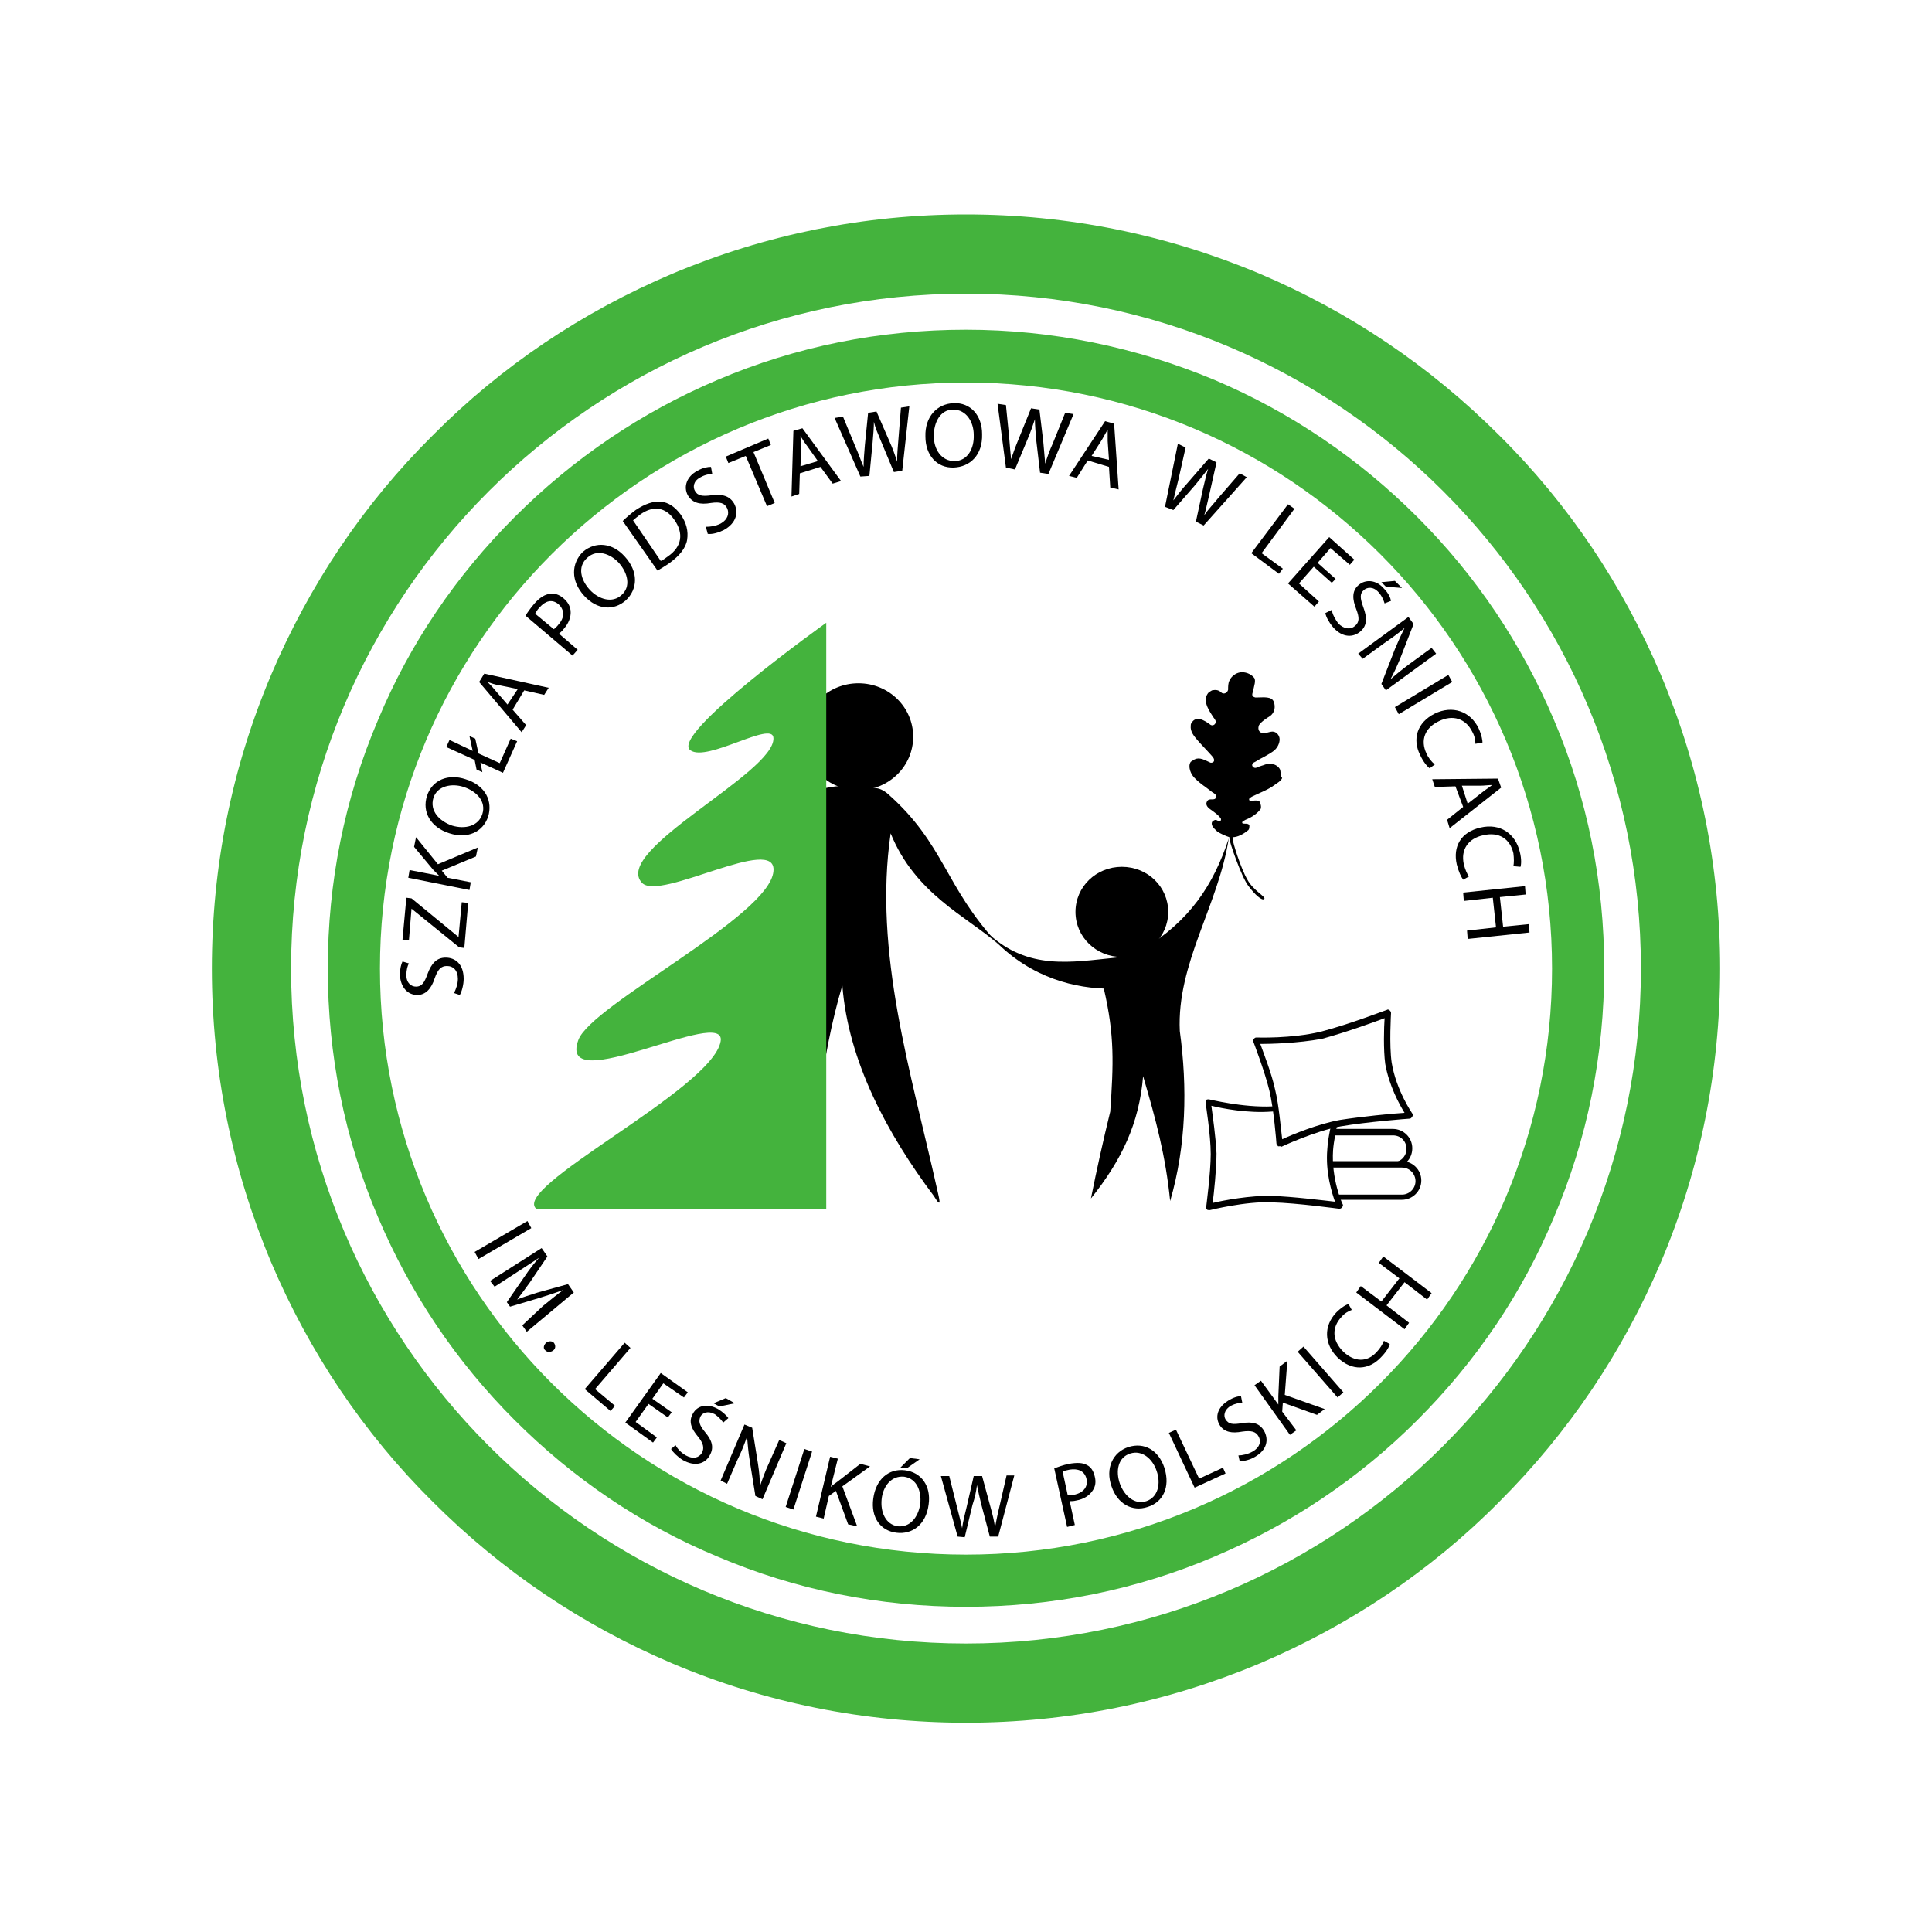
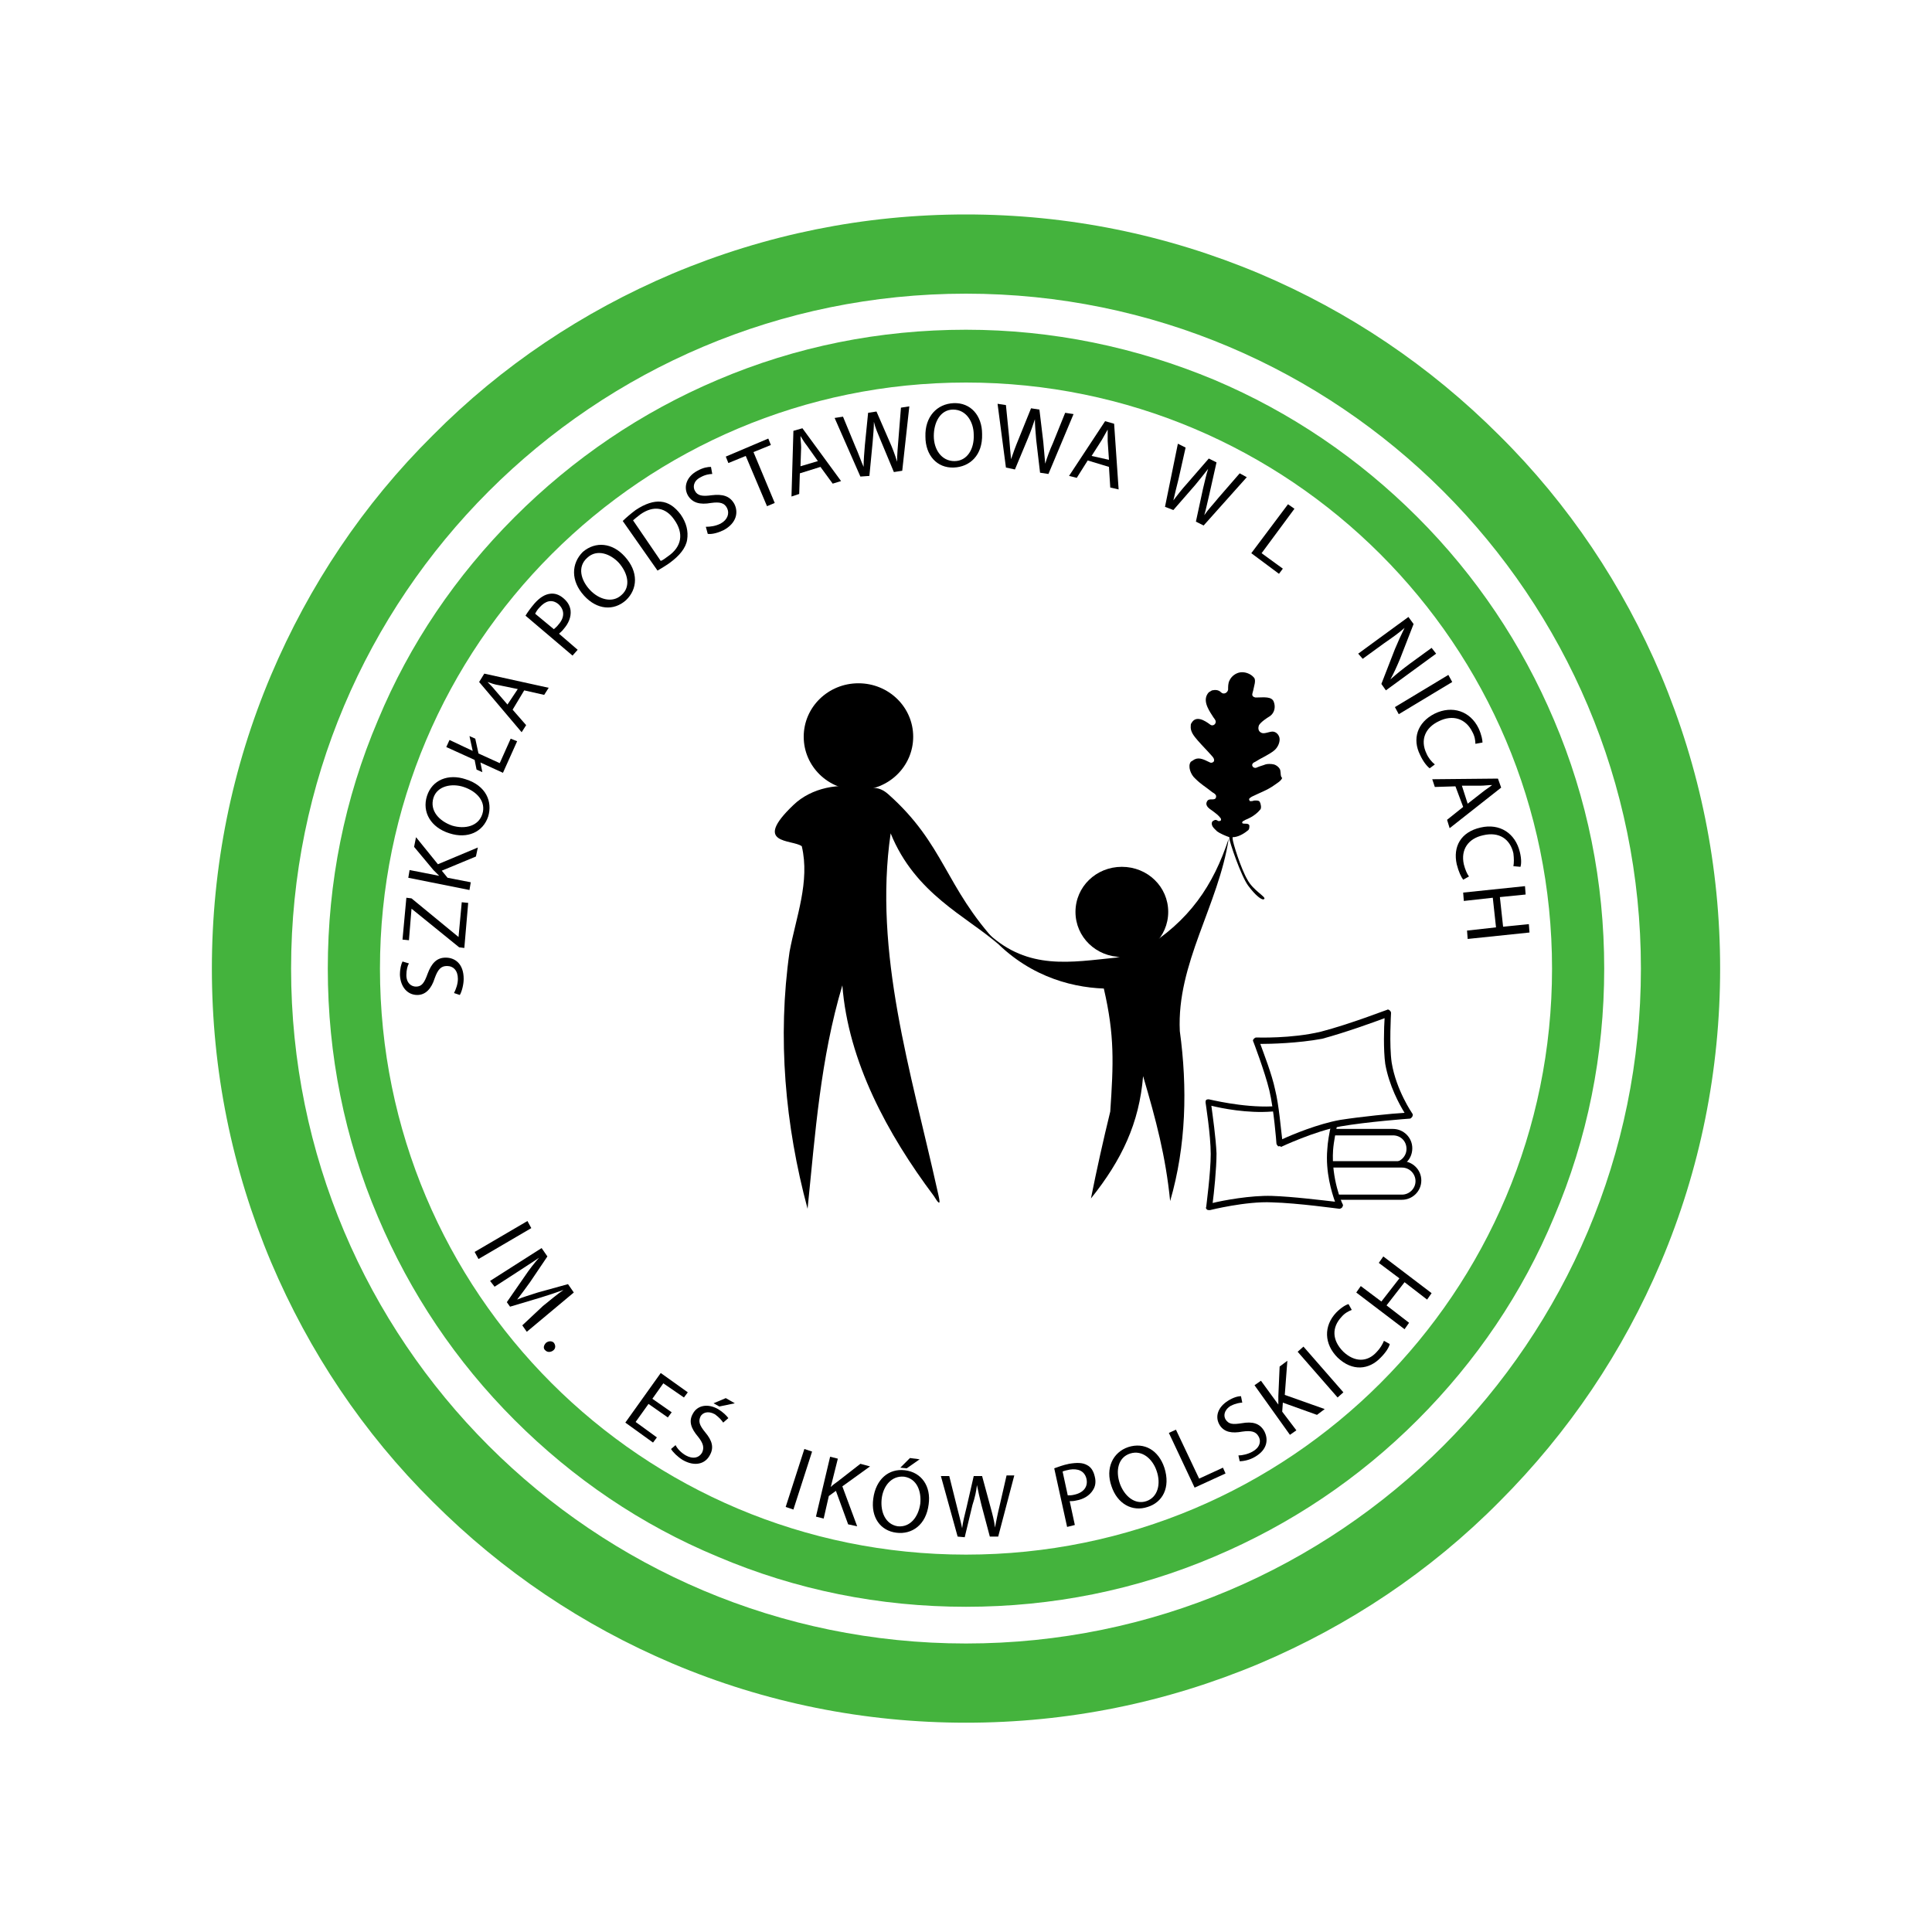
<svg xmlns="http://www.w3.org/2000/svg" version="1.1" id="Warstwa_1" x="0px" y="0px" width="300px" height="300px" viewBox="0 0 300 300" style="enable-background:new 0 0 300 300;" xml:space="preserve">
  <style type="text/css">
	.st0{fill:#FFFFFF;}
	.st1{fill:#44B33D;}
	.st2{fill-rule:evenodd;clip-rule:evenodd;}
</style>
  <rect y="0" class="st0" width="300" height="300" />
  <g>
    <g>
      <path class="st0" d="M150,261.4c-29.6,0-57.5-11.5-78.5-32.5S39,180,39,150.4c0-29.6,11.5-57.5,32.5-78.5s48.8-32.5,78.5-32.5    c29.6,0,57.5,11.5,78.5,32.5s32.5,48.8,32.5,78.5c0,29.6-11.5,57.5-32.5,78.5S179.6,261.4,150,261.4z" />
    </g>
    <g>
      <path class="st1" d="M150,45.6c57.9,0,104.8,46.9,104.8,104.8S207.9,255.2,150,255.2S45.2,208.3,45.2,150.4S92.1,45.6,150,45.6     M150,33.3c-15.8,0-31.1,3.1-45.6,9.2c-13.9,5.9-26.5,14.3-37.2,25.1C56.4,78.3,48,90.9,42.1,104.8c-6.1,14.4-9.2,29.8-9.2,45.6    s3.1,31.1,9.2,45.6c5.9,13.9,14.3,26.5,25.1,37.2c10.8,10.8,23.3,19.2,37.2,25.1c14.4,6.1,29.8,9.2,45.6,9.2s31.1-3.1,45.6-9.2    c13.9-5.9,26.5-14.3,37.2-25.1c10.8-10.8,19.2-23.3,25.1-37.2c6.1-14.4,9.2-29.8,9.2-45.6s-3.1-31.1-9.2-45.6    c-5.9-13.9-14.3-26.5-25.1-37.2c-10.8-10.8-23.3-19.2-37.2-25.1C181.1,36.4,165.8,33.3,150,33.3L150,33.3z" />
    </g>
  </g>
  <g>
    <path class="st1" d="M150,59.4c50.2,0,91,40.7,91,91s-40.7,91-91,91s-91-40.7-91-91S99.8,59.4,150,59.4 M150,51.2   c-13.4,0-26.4,2.6-38.6,7.8C99.6,64,89,71.2,79.9,80.3c-9.1,9.1-16.3,19.7-21.2,31.5c-5.2,12.2-7.8,25.2-7.8,38.6   c0,13.4,2.6,26.4,7.8,38.6c5,11.8,12.1,22.4,21.2,31.5c9.1,9.1,19.7,16.3,31.5,21.2c12.2,5.2,25.2,7.8,38.6,7.8s26.4-2.6,38.6-7.8   c11.8-5,22.4-12.1,31.5-21.2c9.1-9.1,16.3-19.7,21.2-31.5c5.2-12.2,7.8-25.2,7.8-38.6c0-13.4-2.6-26.4-7.8-38.6   c-5-11.8-12.1-22.4-21.2-31.5C211,71.2,200.4,64,188.6,59C176.4,53.9,163.4,51.2,150,51.2L150,51.2z" />
  </g>
  <g>
    <g>
      <path d="M70.5,154.2c0.3-0.6,0.6-1.4,0.6-2.2c0-1.3-0.7-2-1.7-2c-0.9,0-1.4,0.5-1.9,1.9c-0.5,1.6-1.4,2.6-2.7,2.6    c-1.5,0-2.6-1.2-2.7-3.1c0-1,0.2-1.7,0.4-2.1l1,0.3c-0.2,0.3-0.4,1-0.4,1.8c0,1.3,0.8,1.8,1.5,1.8c0.9,0,1.3-0.6,1.8-2    c0.6-1.6,1.4-2.5,2.8-2.5c1.5,0,2.8,1,2.8,3.3c0,0.9-0.3,2-0.6,2.5L70.5,154.2z" />
    </g>
    <g>
      <path d="M71.3,147.1l-7.4-6l0,0l-0.4,4.9l-1-0.1l0.6-6.5l0.8,0.1l7.3,6l0,0l0.5-5.4l1,0.1l-0.6,7L71.3,147.1z" />
    </g>
    <g>
      <path d="M63.4,136.3l0.2-1.2l4.6,0.9l0,0c-0.3-0.3-0.6-0.6-0.9-0.9l-3-3.6l0.3-1.5l3.4,4.2l6.2-2.6l-0.3,1.4l-5.3,2.2l0.9,1.1    l3.6,0.7l-0.2,1.2L63.4,136.3z" />
    </g>
    <g>
      <path d="M72.3,121c3.2,1,4.2,3.5,3.5,5.8c-0.8,2.4-3.2,3.5-6,2.6c-2.9-0.9-4.3-3.3-3.5-5.8C67.1,121.1,69.6,120.1,72.3,121z     M70.2,128.2c2,0.6,4.1,0.1,4.7-1.8c0.6-1.9-0.8-3.5-2.9-4.2c-1.8-0.6-4.1-0.2-4.7,1.7C66.7,125.9,68.2,127.5,70.2,128.2z" />
    </g>
    <g>
      <path d="M78.1,120l-3.5-1.6l0.3,1.5l-0.9-0.4l-0.3-1.5l-4.4-2l0.5-1.1l3.6,1.7l-0.5-2.3l0.9,0.4l0.5,2.3l3.3,1.5l1.7-3.8l1,0.4    L78.1,120z" />
    </g>
    <g>
      <path d="M79.6,110.2l2.1,2.4l-0.7,1.1l-6.6-7.8l0.8-1.3l10,2.2l-0.7,1.1l-3.1-0.7L79.6,110.2z M80.4,107l-2.9-0.6    c-0.7-0.1-1.2-0.3-1.8-0.5l0,0c0.4,0.4,0.8,0.8,1.2,1.3l1.9,2.2L80.4,107z" />
    </g>
    <g>
      <path d="M81.6,95.6c0.3-0.5,0.8-1.2,1.4-1.9c0.8-0.9,1.6-1.4,2.4-1.5c0.7-0.1,1.4,0.1,2.1,0.7c0.7,0.6,1,1.2,1.1,1.9    c0.1,1-0.3,2-1.1,2.9c-0.2,0.3-0.5,0.5-0.7,0.7l2.9,2.5l-0.8,0.9L81.6,95.6z M86,97.7c0.2-0.2,0.5-0.4,0.7-0.7c1-1.1,1-2.3,0-3.2    c-1-0.8-2-0.5-2.9,0.5c-0.4,0.4-0.6,0.8-0.7,1L86,97.7z" />
    </g>
    <g>
      <path d="M97,86.4c2.2,2.4,2,5.1,0.2,6.8c-1.9,1.7-4.5,1.5-6.5-0.7c-2.1-2.3-2-5-0.2-6.8C92.5,84,95.1,84.3,97,86.4z M91.6,91.6    c1.4,1.5,3.5,2.1,4.9,0.8c1.5-1.3,1-3.4-0.4-5c-1.3-1.4-3.4-2.2-4.9-0.8C89.6,88,90.2,90.1,91.6,91.6z" />
    </g>
    <g>
      <path d="M96.7,80.9c0.5-0.5,1.2-1.1,2-1.7c1.5-1,2.8-1.4,3.9-1.3c1.2,0.1,2.2,0.8,3.1,2c0.9,1.3,1.2,2.6,1,3.9    c-0.2,1.3-1.2,2.5-2.7,3.6c-0.7,0.5-1.4,0.9-1.9,1.2L96.7,80.9z M102.6,87.1c0.3-0.1,0.7-0.4,1.1-0.7c2.2-1.5,2.5-3.6,1-5.7    c-1.3-1.9-3.2-2.3-5.3-0.8c-0.5,0.4-0.9,0.7-1.1,0.9L102.6,87.1z" />
    </g>
    <g>
      <path d="M109.6,81.8c0.7,0,1.5-0.1,2.3-0.5c1.1-0.6,1.4-1.6,1-2.4c-0.4-0.8-1.1-1-2.5-0.8c-1.7,0.3-2.9,0-3.6-1.2    c-0.7-1.3-0.2-2.9,1.5-3.8c0.9-0.5,1.6-0.6,2.1-0.6l0.2,1.1c-0.4,0-1.1,0.1-1.8,0.5c-1.2,0.6-1.2,1.6-0.9,2.1    c0.4,0.8,1.2,0.9,2.6,0.7c1.7-0.2,2.8,0.1,3.5,1.3c0.7,1.3,0.4,3-1.6,4.1c-0.8,0.4-1.8,0.7-2.5,0.6L109.6,81.8z" />
    </g>
    <g>
      <path d="M115.8,70.8l-2.7,1.1l-0.4-1l6.6-2.8l0.4,1l-2.7,1.1l3.3,7.9l-1.2,0.5L115.8,70.8z" />
    </g>
    <g>
      <path d="M124.2,73.5l-0.1,3.2l-1.2,0.4l0.3-10.2l1.4-0.4l6,8.2l-1.3,0.4l-1.9-2.6L124.2,73.5z M127,71.6l-1.7-2.4    c-0.4-0.5-0.7-1-1-1.5l0,0c0,0.6,0.1,1.2,0.1,1.8l-0.1,2.9L127,71.6z" />
    </g>
    <g>
      <path d="M133.6,74l-4-9.1l1.3-0.2l1.9,4.6c0.5,1.1,0.9,2.3,1.3,3.2l0,0c0-1,0.1-2.2,0.2-3.4l0.5-5l1.3-0.2l2,4.6    c0.5,1.1,0.9,2.2,1.2,3.2l0,0c0-1.1,0.1-2.2,0.2-3.4l0.4-5l1.3-0.2l-1.1,10l-1.3,0.2l-2-4.8c-0.5-1.2-0.9-2.1-1.1-3l0,0    c0,1-0.1,1.9-0.2,3.2l-0.5,5.2L133.6,74z" />
    </g>
    <g>
      <path d="M152.5,67.4c0.1,3.3-1.9,5.1-4.4,5.2c-2.6,0.1-4.4-1.9-4.4-4.8c-0.1-3.1,1.8-5.1,4.4-5.2    C150.7,62.5,152.5,64.5,152.5,67.4z M145,67.7c0,2.1,1.2,3.9,3.2,3.9c2,0,3.1-1.9,3-4.1c0-1.9-1.1-3.9-3.2-3.9    C146,63.6,145,65.6,145,67.7z" />
    </g>
    <g>
      <path d="M156.2,72.6l-1.3-9.9l1.3,0.2l0.5,5c0.1,1.2,0.2,2.5,0.3,3.4l0,0c0.3-0.9,0.7-2,1.2-3.2l1.9-4.7l1.3,0.2l0.6,5    c0.1,1.2,0.2,2.3,0.3,3.4l0,0c0.3-1,0.7-2.1,1.2-3.2l1.9-4.7l1.3,0.2l-3.9,9.3l-1.3-0.2l-0.6-5.1c-0.1-1.3-0.2-2.2-0.2-3.2l0,0    c-0.3,0.9-0.6,1.8-1.1,3l-2,4.8L156.2,72.6z" />
    </g>
    <g>
      <path d="M168.9,71.5l-1.7,2.7l-1.2-0.3l5.6-8.5l1.4,0.4l0.7,10.2l-1.3-0.3l-0.2-3.2L168.9,71.5z M172.2,71.4l-0.2-2.9    c0-0.7,0-1.3,0-1.8l0,0c-0.3,0.5-0.6,1.1-0.9,1.6l-1.6,2.5L172.2,71.4z" />
    </g>
    <g>
      <path d="M180.9,78.7l2-9.8l1.2,0.6l-1.1,4.9c-0.3,1.2-0.6,2.4-0.8,3.3l0,0c0.6-0.8,1.3-1.7,2.2-2.7l3.3-3.8l1.2,0.6l-1.1,4.9    c-0.3,1.2-0.5,2.3-0.8,3.3l0,0c0.6-0.9,1.4-1.7,2.2-2.7l3.3-3.8l1.1,0.6l-6.7,7.5l-1.2-0.6l1.1-5.1c0.3-1.2,0.5-2.2,0.8-3.1l0,0    c-0.6,0.8-1.2,1.5-2,2.5l-3.4,3.9L180.9,78.7z" />
    </g>
    <g>
      <path d="M200,78.3l1,0.7l-5.1,6.9l3.3,2.4l-0.6,0.8l-4.3-3.2L200,78.3z" />
    </g>
    <g>
-       <path d="M206.8,90.5l-2.8-2.5l-2.3,2.6l3.1,2.8l-0.7,0.8l-4.1-3.6l6.4-7.2l3.9,3.5l-0.7,0.8l-3-2.6l-2,2.3l2.8,2.5L206.8,90.5z" />
-     </g>
+       </g>
    <g>
-       <path d="M206.8,94.7c0.1,0.7,0.5,1.4,1,2.1c0.9,0.9,1.9,1,2.6,0.4c0.7-0.6,0.7-1.3,0.2-2.6c-0.6-1.5-0.7-2.8,0.3-3.7    c1.1-1,2.8-0.9,4,0.5c0.7,0.7,1,1.4,1.1,1.9l-1,0.4c-0.1-0.3-0.3-1-0.9-1.7c-0.9-1-1.8-0.8-2.3-0.4c-0.7,0.6-0.6,1.3-0.1,2.7    c0.6,1.6,0.6,2.8-0.4,3.7c-1.1,1-2.8,1.1-4.3-0.6c-0.6-0.7-1.1-1.6-1.2-2.2L206.8,94.7z M217.7,91.3l-2.5-0.2l-0.7-0.7l2.1-0.2    L217.7,91.3z" />
-     </g>
+       </g>
    <g>
      <path d="M210.9,101.5l7.8-5.7l0.8,1.1l-2.1,5.4c-0.5,1.2-1,2.3-1.5,3.2l0,0c1-0.9,1.9-1.6,3.1-2.5l3.3-2.4l0.7,0.9l-7.8,5.7    l-0.7-1l2.1-5.4c0.5-1.2,1-2.3,1.5-3.3l0,0c-0.9,0.8-1.9,1.5-3.2,2.4l-3.3,2.4L210.9,101.5z" />
    </g>
    <g>
      <path d="M225.5,105.9l-8.3,5l-0.6-1.1l8.3-5L225.5,105.9z" />
    </g>
    <g>
      <path d="M222,119.3c-0.4-0.3-1-1-1.5-2.1c-1.2-2.4-0.5-5,2.3-6.4c2.7-1.3,5.5-0.4,6.8,2.3c0.5,1.1,0.6,1.9,0.6,2.2l-1.1,0.2    c0-0.5-0.1-1.2-0.5-1.9c-1-2-3-2.7-5.2-1.6c-2.1,1-2.9,2.9-1.9,5c0.3,0.7,0.8,1.3,1.3,1.7L222,119.3z" />
    </g>
    <g>
      <path d="M226,122.1l-3.2,0.1l-0.4-1.2l10.2-0.1l0.5,1.4l-8,6.3l-0.4-1.3l2.5-2L226,122.1z M227.9,124.8l2.3-1.8    c0.5-0.4,1-0.7,1.5-1.1l0,0c-0.6,0-1.2,0.1-1.8,0.1l-2.9,0L227.9,124.8z" />
    </g>
    <g>
      <path d="M227.2,136.6c-0.3-0.4-0.7-1.2-1-2.4c-0.6-2.7,0.6-5,3.7-5.7c3-0.7,5.4,0.9,6.1,3.8c0.3,1.2,0.2,2,0.1,2.3l-1.1-0.1    c0.1-0.5,0.1-1.2,0-2c-0.5-2.2-2.2-3.4-4.7-2.8c-2.3,0.5-3.5,2.2-3,4.5c0.2,0.8,0.5,1.5,0.8,1.9L227.2,136.6z" />
    </g>
    <g>
      <path d="M236.9,138.9l-4,0.4l0.5,4.6l4-0.4l0.1,1.3l-9.6,1l-0.1-1.3l4.5-0.5l-0.5-4.6l-4.5,0.5l-0.1-1.3l9.6-1L236.9,138.9z" />
    </g>
  </g>
  <g>
    <g>
      <path d="M82.5,190.7l-8.2,4.8l-0.6-1.1l8.2-4.8L82.5,190.7z" />
    </g>
    <g>
      <path d="M84.3,202.8c1-0.8,2.3-1.9,3.2-2.5l0,0c-1.1,0.4-2.3,0.8-3.6,1.2l-4.7,1.4l-0.5-0.7l2.7-3.9c0.8-1.2,1.6-2.2,2.3-3l0,0    c-1,0.7-2.3,1.5-3.5,2.3l-3.4,2.2l-0.7-0.9l8-5.1l0.9,1.3l-2.7,4c-0.7,1-1.4,1.9-2,2.7l0,0c0.9-0.4,2-0.7,3.2-1.1l4.7-1.3l0.9,1.3    l-7.3,6.1l-0.7-1L84.3,202.8z" />
    </g>
    <g>
      <path d="M84.8,208.5c0.4-0.3,0.9-0.3,1.2,0c0.3,0.4,0.3,0.9-0.1,1.2c-0.4,0.3-0.9,0.3-1.2,0C84.3,209.4,84.4,208.9,84.8,208.5z" />
    </g>
    <g>
-       <path d="M97,208.5l0.9,0.8l-5.5,6.4l3.1,2.6l-0.7,0.8l-4-3.4L97,208.5z" />
-     </g>
+       </g>
    <g>
      <path d="M103.7,220.1l-3-2.1l-2,2.8l3.3,2.4l-0.6,0.8l-4.3-3.1l5.5-7.7l4.2,3l-0.6,0.8l-3.2-2.2l-1.7,2.4l3,2.1L103.7,220.1z" />
    </g>
    <g>
      <path d="M104.9,224.4c0.3,0.6,0.9,1.2,1.6,1.6c1.1,0.6,2,0.4,2.5-0.4c0.4-0.8,0.2-1.5-0.6-2.5c-1.1-1.3-1.5-2.4-0.8-3.6    c0.7-1.3,2.3-1.6,3.9-0.7c0.8,0.5,1.3,1,1.6,1.4l-0.8,0.7c-0.2-0.3-0.6-0.8-1.3-1.3c-1.1-0.6-1.9-0.2-2.2,0.3    c-0.4,0.8-0.2,1.4,0.7,2.5c1.1,1.3,1.4,2.4,0.7,3.6c-0.7,1.3-2.3,1.8-4.2,0.7c-0.8-0.5-1.5-1.2-1.8-1.7L104.9,224.4z M114.1,217.9    l-2.4,0.5l-0.9-0.5l1.9-0.8L114.1,217.9z" />
    </g>
    <g>
-       <path d="M111.9,229.9l3.7-8.7l1.2,0.5l0.9,5.6c0.2,1.3,0.3,2.4,0.3,3.5l0,0c0.4-1.2,0.8-2.3,1.4-3.6l1.6-3.6l1.1,0.5l-3.7,8.7    l-1.1-0.5l-0.9-5.6c-0.2-1.2-0.3-2.5-0.4-3.6l0,0c-0.4,1.1-0.8,2.2-1.5,3.6l-1.6,3.7L111.9,229.9z" />
-     </g>
+       </g>
    <g>
      <path d="M126.1,225.4l-2.9,9L122,234l2.9-9L126.1,225.4z" />
    </g>
    <g>
      <path d="M128.9,226.2l1.2,0.3l-1.1,4.4l0,0c0.3-0.3,0.7-0.6,1-0.8l3.6-2.8l1.5,0.4l-4.3,3.1l2.3,6.2l-1.4-0.3l-1.9-5.2l-1.1,0.8    l-0.8,3.5l-1.2-0.3L128.9,226.2z" />
    </g>
    <g>
      <path d="M144.2,233.6c-0.4,3.2-2.6,4.7-5,4.4c-2.5-0.3-4-2.4-3.6-5.3c0.4-3,2.4-4.7,4.9-4.4C143.1,228.6,144.6,230.8,144.2,233.6z     M136.9,232.8c-0.2,2,0.6,3.9,2.5,4.2c1.9,0.2,3.2-1.4,3.5-3.5c0.2-1.9-0.5-3.9-2.5-4.2C138.4,229.1,137.1,230.8,136.9,232.8z     M142.8,226.6l-2,1.4l-1-0.1l1.5-1.5L142.8,226.6z" />
    </g>
    <g>
      <path d="M148.7,238.6l-2.6-9.4l1.3,0l1.2,4.8c0.3,1.2,0.6,2.3,0.8,3.3l0,0c0.1-0.9,0.4-2.1,0.7-3.3l1.1-4.8l1.3,0l1.3,4.8    c0.3,1.1,0.6,2.2,0.7,3.2l0,0c0.2-1,0.4-2.1,0.7-3.3l1.1-4.8l1.2,0l-2.5,9.5l-1.3,0l-1.3-4.9c-0.3-1.2-0.5-2.1-0.7-3.1l0,0    c-0.1,0.9-0.3,1.9-0.7,3.1l-1.2,5L148.7,238.6z" />
    </g>
    <g>
      <path d="M163.7,228c0.6-0.2,1.3-0.5,2.3-0.7c1.2-0.2,2.1-0.2,2.8,0.2c0.6,0.3,1,0.9,1.2,1.8c0.2,0.8,0.1,1.5-0.3,2.1    c-0.5,0.8-1.4,1.4-2.6,1.6c-0.4,0.1-0.7,0.1-1,0.1l0.8,3.7l-1.2,0.3L163.7,228z M165.8,232.2c0.3,0,0.6,0,1-0.1    c1.4-0.3,2.2-1.2,1.9-2.5c-0.3-1.2-1.3-1.6-2.6-1.4c-0.5,0.1-0.9,0.2-1.1,0.3L165.8,232.2z" />
    </g>
    <g>
      <path d="M180.8,227.9c1,3.1-0.3,5.4-2.6,6.1c-2.4,0.8-4.7-0.5-5.6-3.2c-1-2.8,0.2-5.3,2.6-6.1    C177.7,223.9,179.9,225.2,180.8,227.9z M173.9,230.4c0.7,1.9,2.3,3.3,4.1,2.7c1.8-0.6,2.3-2.7,1.6-4.7c-0.6-1.8-2.2-3.3-4.1-2.7    C173.6,226.3,173.2,228.4,173.9,230.4z" />
    </g>
    <g>
      <path d="M181.5,222.5l1.1-0.5l3.6,7.6l3.7-1.7l0.4,0.9l-4.8,2.2L181.5,222.5z" />
    </g>
    <g>
      <path d="M192.3,226c0.6,0,1.5-0.2,2.2-0.6c1.1-0.6,1.4-1.6,0.9-2.4c-0.4-0.7-1.1-0.9-2.5-0.7c-1.6,0.3-2.8,0.1-3.5-1    c-0.8-1.3-0.3-2.8,1.3-3.8c0.8-0.5,1.5-0.7,2-0.7l0.2,1c-0.3,0-1,0.1-1.8,0.5c-1.1,0.7-1.1,1.6-0.8,2.1c0.5,0.8,1.2,0.8,2.5,0.6    c1.7-0.3,2.8,0,3.5,1.2c0.7,1.3,0.5,2.9-1.4,4c-0.8,0.5-1.8,0.7-2.4,0.7L192.3,226z" />
    </g>
    <g>
      <path d="M194.8,215.1l1-0.7l2.7,3.7l0,0c0-0.4,0-0.9,0-1.3l0.2-4.6l1.2-0.9l-0.4,5.3l6.2,2.2l-1.2,0.9l-5.3-1.9l-0.1,1.4l2.2,2.9    l-1,0.7L194.8,215.1z" />
    </g>
    <g>
      <path d="M202.4,209.1l6.2,7.1l-0.9,0.8l-6.2-7.1L202.4,209.1z" />
    </g>
    <g>
      <path d="M215.8,208.7c-0.1,0.5-0.6,1.3-1.4,2.1c-1.8,1.9-4.4,2.2-6.7,0c-2.1-2.1-2.2-4.9-0.2-7c0.8-0.8,1.5-1.2,1.9-1.3l0.5,0.9    c-0.5,0.2-1.1,0.5-1.6,1.1c-1.5,1.6-1.5,3.6,0.3,5.4c1.7,1.6,3.7,1.7,5.2,0c0.5-0.5,0.9-1.2,1.1-1.7L215.8,208.7z" />
    </g>
    <g>
      <path d="M211.3,199.7l3.2,2.4l2.8-3.6l-3.2-2.4l0.7-1l7.5,5.7l-0.7,1l-3.5-2.7l-2.8,3.6l3.5,2.7l-0.7,1l-7.5-5.7L211.3,199.7z" />
    </g>
  </g>
  <g>
    <path class="st2" d="M141.8,114.4c0,4.6-3.8,8.3-8.5,8.3c-4.7,0-8.5-3.7-8.5-8.3c0-4.6,3.8-8.3,8.5-8.3   C138,106.1,141.8,109.8,141.8,114.4L141.8,114.4z M141.8,114.4" />
  </g>
  <g>
    <path d="M137.9,123.3c8.8,7.8,8.8,14.4,17.1,23.3c-4.9-4.3-12.9-7.8-16.7-17.2c-2.7,18.5,3.2,37.2,7.2,55.2   c0.3,1.4,0.9,3.4-0.5,1.1c-7.2-9.6-13.3-20.9-14.2-32.7c-3.4,11.4-4.2,22.9-5.4,34.7c-3.5-13-4.7-26.6-2.8-39.9   c1-5.4,3.2-10.9,1.9-16.4c-1.5-1.1-7.8-0.2-1.3-6.4c2.8-2.7,7.2-3.5,10.8-2.6C135.4,122.4,136.4,122,137.9,123.3L137.9,123.3z    M137.9,123.3" />
  </g>
  <g>
    <path class="st2" d="M167,141.6c0,3.9,3.2,7,7.2,7s7.2-3.1,7.2-7c0-3.9-3.2-7-7.2-7C170.2,134.6,167,137.7,167,141.6L167,141.6z    M167,141.6" />
  </g>
  <g>
    <path d="M173.3,148.7c-7,0.7-13.6,2-19.8-3.7c5.5,6.3,12.4,8.3,17.9,8.5c1.7,7.3,1.5,11.7,1,19.1c-1.1,4.5-2.1,9-3,13.5   c4.8-6,7.5-11.7,8.1-19c2,6.8,3.5,12.4,4.2,19.4c2.5-8.6,2.7-17.6,1.5-26.4c-0.5-10.5,6-19.5,7.6-29.9c-2.4,7.3-6.1,12.8-13.3,17.2   C176.5,147.7,174.4,148.5,173.3,148.7L173.3,148.7z M173.3,148.7" />
  </g>
  <g>
-     <path class="st1" d="M83.4,187.8c7.5,0,44.9,0,44.9,0V96.7c0,0-24.4,17.4-21.1,19.8c2.6,1.9,12.8-4.7,12.9-1.9   c0.3,5.4-25.2,17.5-20.4,22.5c2.8,2.9,21-7.7,20.4-1.8c-0.6,7-28.3,20.7-30.3,26.2c-3.4,9.3,23.1-5.5,22.1,0.2   C110.6,169.2,78.7,184.6,83.4,187.8z" />
-   </g>
+     </g>
  <g>
    <path d="M198.8,119.6c-0.1-0.4-0.6-0.8-1-0.9c-0.4-0.1-1-0.1-1.3,0c-0.5,0.2-0.7,0.2-1.4,0.5c-0.2,0.1-0.5,0-0.6-0.2   c-0.2-0.3,0.1-0.6,0.4-0.7c0.5-0.3,1-0.6,1.6-0.9c0.5-0.3,1.1-0.6,1.5-1c0.4-0.4,0.7-1,0.7-1.6c0-0.6-0.5-1.2-1.1-1.2   c-0.5,0-1.3,0.4-1.7,0.2c-0.5-0.2-0.6-0.7-0.4-1.2c0.3-0.5,1.2-1.1,1.7-1.4c0.7-0.5,0.9-1.4,0.6-2.2c-0.3-0.9-1.6-0.7-2.5-0.7   c-0.1,0-0.2,0-0.4,0c-0.7-0.2-0.4-0.6-0.3-1.1c0.1-0.6,0.5-1.6,0.1-2c-0.5-0.6-1.4-0.9-2.1-0.8c-0.7,0.1-1.4,0.6-1.7,1.3   c-0.2,0.4-0.2,0.9-0.2,1.4c-0.1,0.5-0.7,0.8-1.1,0.4c-0.4-0.4-0.9-0.4-1.4-0.3c-0.2,0.1-0.3,0.2-0.5,0.3c-1,1.1-0.2,2.5,0.6,3.7   c0.1,0.2,0.3,0.4,0.4,0.6c0.3,0.5-0.3,1.1-0.8,0.7c-0.8-0.6-2.2-1.5-2.9-0.2c-0.1,0.1-0.1,0.3-0.1,0.4c-0.1,0.9,0.5,1.6,1.1,2.3   c0.7,0.8,1.5,1.6,2.2,2.4c0.2,0.2,0.4,0.5,0.3,0.8c-0.1,0.2-0.4,0.3-0.6,0.2c-1.2-0.6-1.9-0.9-2.7-0.3c-0.1,0.1-0.2,0.1-0.3,0.2   c-0.5,0.7,0,2,0.7,2.6c0.9,0.9,1.5,1.2,2.5,2c0.2,0.2,0.6,0.3,0.7,0.6c0.1,0.1,0,0.3,0,0.4c-0.3,0.5-1.1-0.1-1.4,0.6   c-0.1,0.2-0.1,0.4,0,0.6c0.2,0.4,0.6,0.6,1,0.9c0.4,0.3,0.8,0.6,1.1,1c0.1,0.1,0.1,0.2,0.1,0.3c0,0.2-0.3,0.2-0.4,0.2   c-0.2-0.1-0.4-0.3-0.7-0.1c-0.3,0.1-0.4,0.4-0.3,0.7c0.1,0.4,0.5,0.7,0.8,1c0.4,0.3,1.3,0.7,1.9,0.9c0,0.1,0,0.2,0,0.2   c0,0.5,1.8,5.8,2.9,7.3c1.1,1.5,2.2,2.4,2.5,2.1c0.4-0.3-1.7-1.3-2.6-3c-1-1.7-2.3-5.8-2.3-6.4c0-0.1,0-0.1,0-0.2c0,0,0,0,0,0   c0,0,0,0,0,0c0.8,0,1.7-0.5,2.3-1c0.2-0.1,0.3-0.3,0.3-0.6c0.1-0.5-0.4-0.5-0.7-0.5c-0.1,0-0.5,0-0.4-0.2c0-0.2,0.2-0.2,0.5-0.4   c0.2-0.1,1.4-0.5,2.3-1.6c0.2-0.2,0.1-0.9-0.1-1.2c-0.1-0.2-0.4-0.2-0.7-0.2c-0.3,0-0.3,0.1-0.6,0.1c-0.1,0-0.1,0-0.2,0   c-0.1-0.1-0.2-0.3-0.1-0.4c0.1-0.1,0.2-0.2,0.4-0.3c1.2-0.6,2.4-1,3.5-1.8c0.4-0.3,1-0.6,1.2-1.1   C198.8,120.6,198.9,120,198.8,119.6z" />
  </g>
  <g>
    <path class="st0" d="M216.3,180.9h-13c-1.4,0-2.5-1.1-2.5-2.5l0,0c0-1.4,1.1-2.5,2.5-2.5h13c1.4,0,2.5,1.1,2.5,2.5l0,0   C218.8,179.7,217.7,180.9,216.3,180.9z" />
    <path d="M216.3,181.3h-13c-1.6,0-3-1.3-3-3c0-1.6,1.3-3,3-3h13c1.6,0,3,1.3,3,3C219.3,180,218,181.3,216.3,181.3z M203.3,176.3   c-1.1,0-2.1,0.9-2.1,2.1s0.9,2.1,2.1,2.1h13c1.1,0,2.1-0.9,2.1-2.1s-0.9-2.1-2.1-2.1H203.3z" />
  </g>
  <g>
    <path class="st0" d="M217.7,185.9h-13c-1.4,0-2.5-1.1-2.5-2.5l0,0c0-1.4,1.1-2.5,2.5-2.5h13c1.4,0,2.5,1.1,2.5,2.5l0,0   C220.2,184.7,219.1,185.9,217.7,185.9z" />
    <path d="M217.7,186.3h-13c-1.6,0-3-1.3-3-3s1.3-3,3-3h13c1.6,0,3,1.3,3,3S219.3,186.3,217.7,186.3z M204.7,181.3   c-1.1,0-2.1,0.9-2.1,2.1c0,1.1,0.9,2.1,2.1,2.1h13c1.1,0,2.1-0.9,2.1-2.1c0-1.1-0.9-2.1-2.1-2.1H204.7z" />
  </g>
  <g>
    <path class="st0" d="M208,187.3c0,0-6.5-0.9-10.5-1s-9.7,1.2-9.7,1.2s0.7-5.3,0.7-8.3c0-3.1-0.9-8-0.9-8s5.2,1.4,9.9,1.2   s10.6-1.2,10.6-1.2s-1.4,4.8-1.5,7.6C206.2,183.2,208,187.3,208,187.3z" />
    <path d="M187.7,187.9c-0.1,0-0.2,0-0.3-0.1c-0.1-0.1-0.2-0.2-0.1-0.4c0-0.1,0.7-5.3,0.7-8.2c0-3-0.8-7.9-0.8-8c0-0.2,0-0.3,0.1-0.4   c0.1-0.1,0.3-0.1,0.4-0.1c0.1,0,5.2,1.3,9.8,1.1c4.7-0.2,10.5-1.2,10.5-1.2c0.2,0,0.3,0,0.4,0.1c0.1,0.1,0.1,0.3,0.1,0.4   c0,0-1.3,4.8-1.5,7.5c-0.3,4.4,1.4,8.3,1.5,8.4c0.1,0.2,0,0.3-0.1,0.5c-0.1,0.1-0.3,0.2-0.4,0.2c-0.1,0-6.5-0.9-10.5-1   c-4-0.2-9.6,1.2-9.6,1.2C187.8,187.9,187.8,187.9,187.7,187.9z M188.1,171.7c0.2,1.5,0.7,5,0.8,7.4c0,2.4-0.4,6.2-0.6,7.7   c1.6-0.4,5.9-1.2,9.2-1.1c3.2,0.1,8,0.7,9.8,0.9c-0.5-1.4-1.5-4.6-1.2-8.1c0.1-2.2,1-5.6,1.4-7c-1.7,0.3-6.2,0.9-10,1.1   C193.7,172.9,189.7,172.1,188.1,171.7z" />
  </g>
  <g>
    <path class="st0" d="M218.8,173.1c0,0-6.6,0.5-10.7,1.2c-4.1,0.7-9.5,3.2-9.5,3.2s-0.4-5.3-1.1-8.3c-0.7-3-2.6-7.7-2.6-7.7   s5.5,0.3,10.1-0.9c4.7-1.2,10.3-3.4,10.3-3.4s-0.3,5,0.1,7.8C216.2,169.5,218.8,173.1,218.8,173.1z" />
    <path d="M198.6,178c-0.1,0-0.2,0-0.2-0.1c-0.1-0.1-0.2-0.2-0.2-0.4c0-0.1-0.4-5.3-1.1-8.2c-0.7-2.9-2.5-7.6-2.5-7.6   c-0.1-0.1,0-0.3,0.1-0.4c0.1-0.1,0.2-0.2,0.4-0.2c0.1,0,5.4,0.2,10-0.9c4.6-1.2,10.2-3.4,10.3-3.4c0.1-0.1,0.3,0,0.4,0.1   c0.1,0.1,0.2,0.2,0.2,0.4c0,0-0.3,5,0.1,7.7c0.7,4.3,3.2,7.9,3.2,7.9c0.1,0.1,0.1,0.3,0,0.5c-0.1,0.1-0.2,0.3-0.4,0.3   c-0.1,0-6.7,0.5-10.7,1.2c-4,0.7-9.3,3.2-9.3,3.2C198.8,177.9,198.7,178,198.6,178z M195.7,162.1c0.5,1.4,1.8,4.7,2.3,7.1   c0.6,2.4,0.9,6.2,1.1,7.7c1.5-0.7,5.6-2.4,9-3c3.2-0.5,8.1-1,10-1.1c-0.8-1.3-2.4-4.2-3-7.6c-0.3-2.2-0.2-5.7-0.1-7.1   c-1.6,0.6-6,2.2-9.7,3.2C201.5,162,197.3,162.1,195.7,162.1z" />
  </g>
</svg>